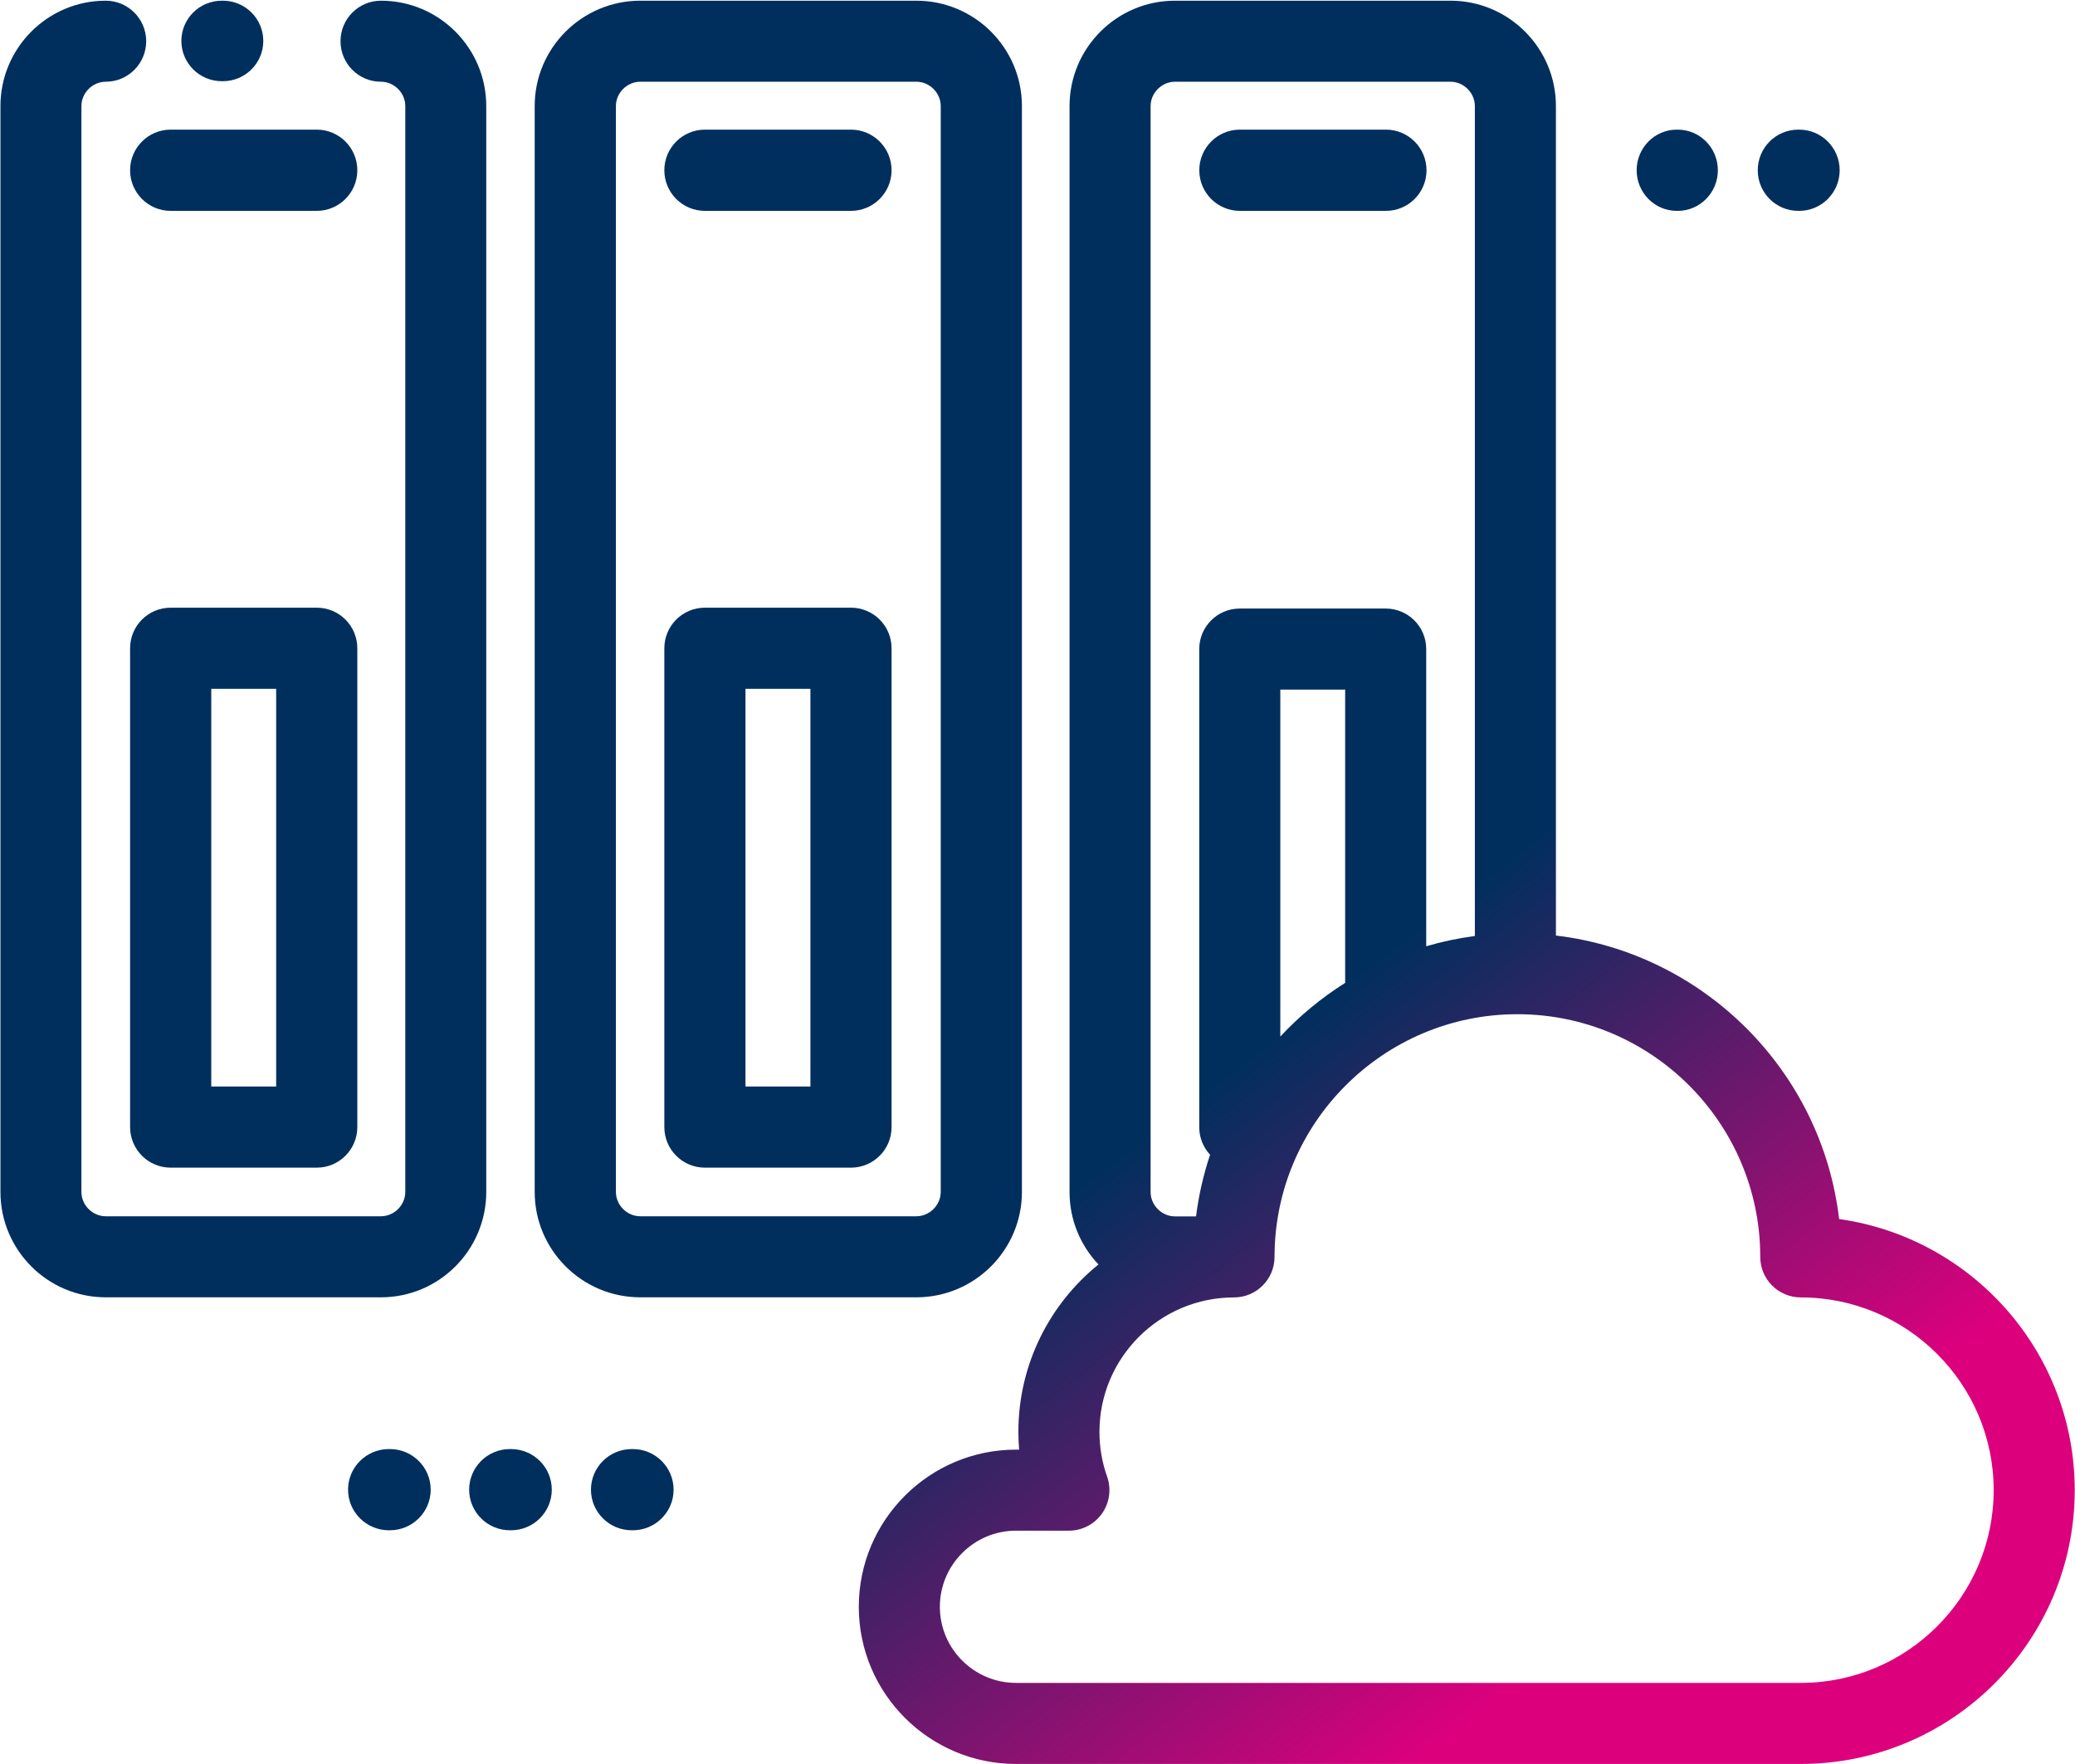
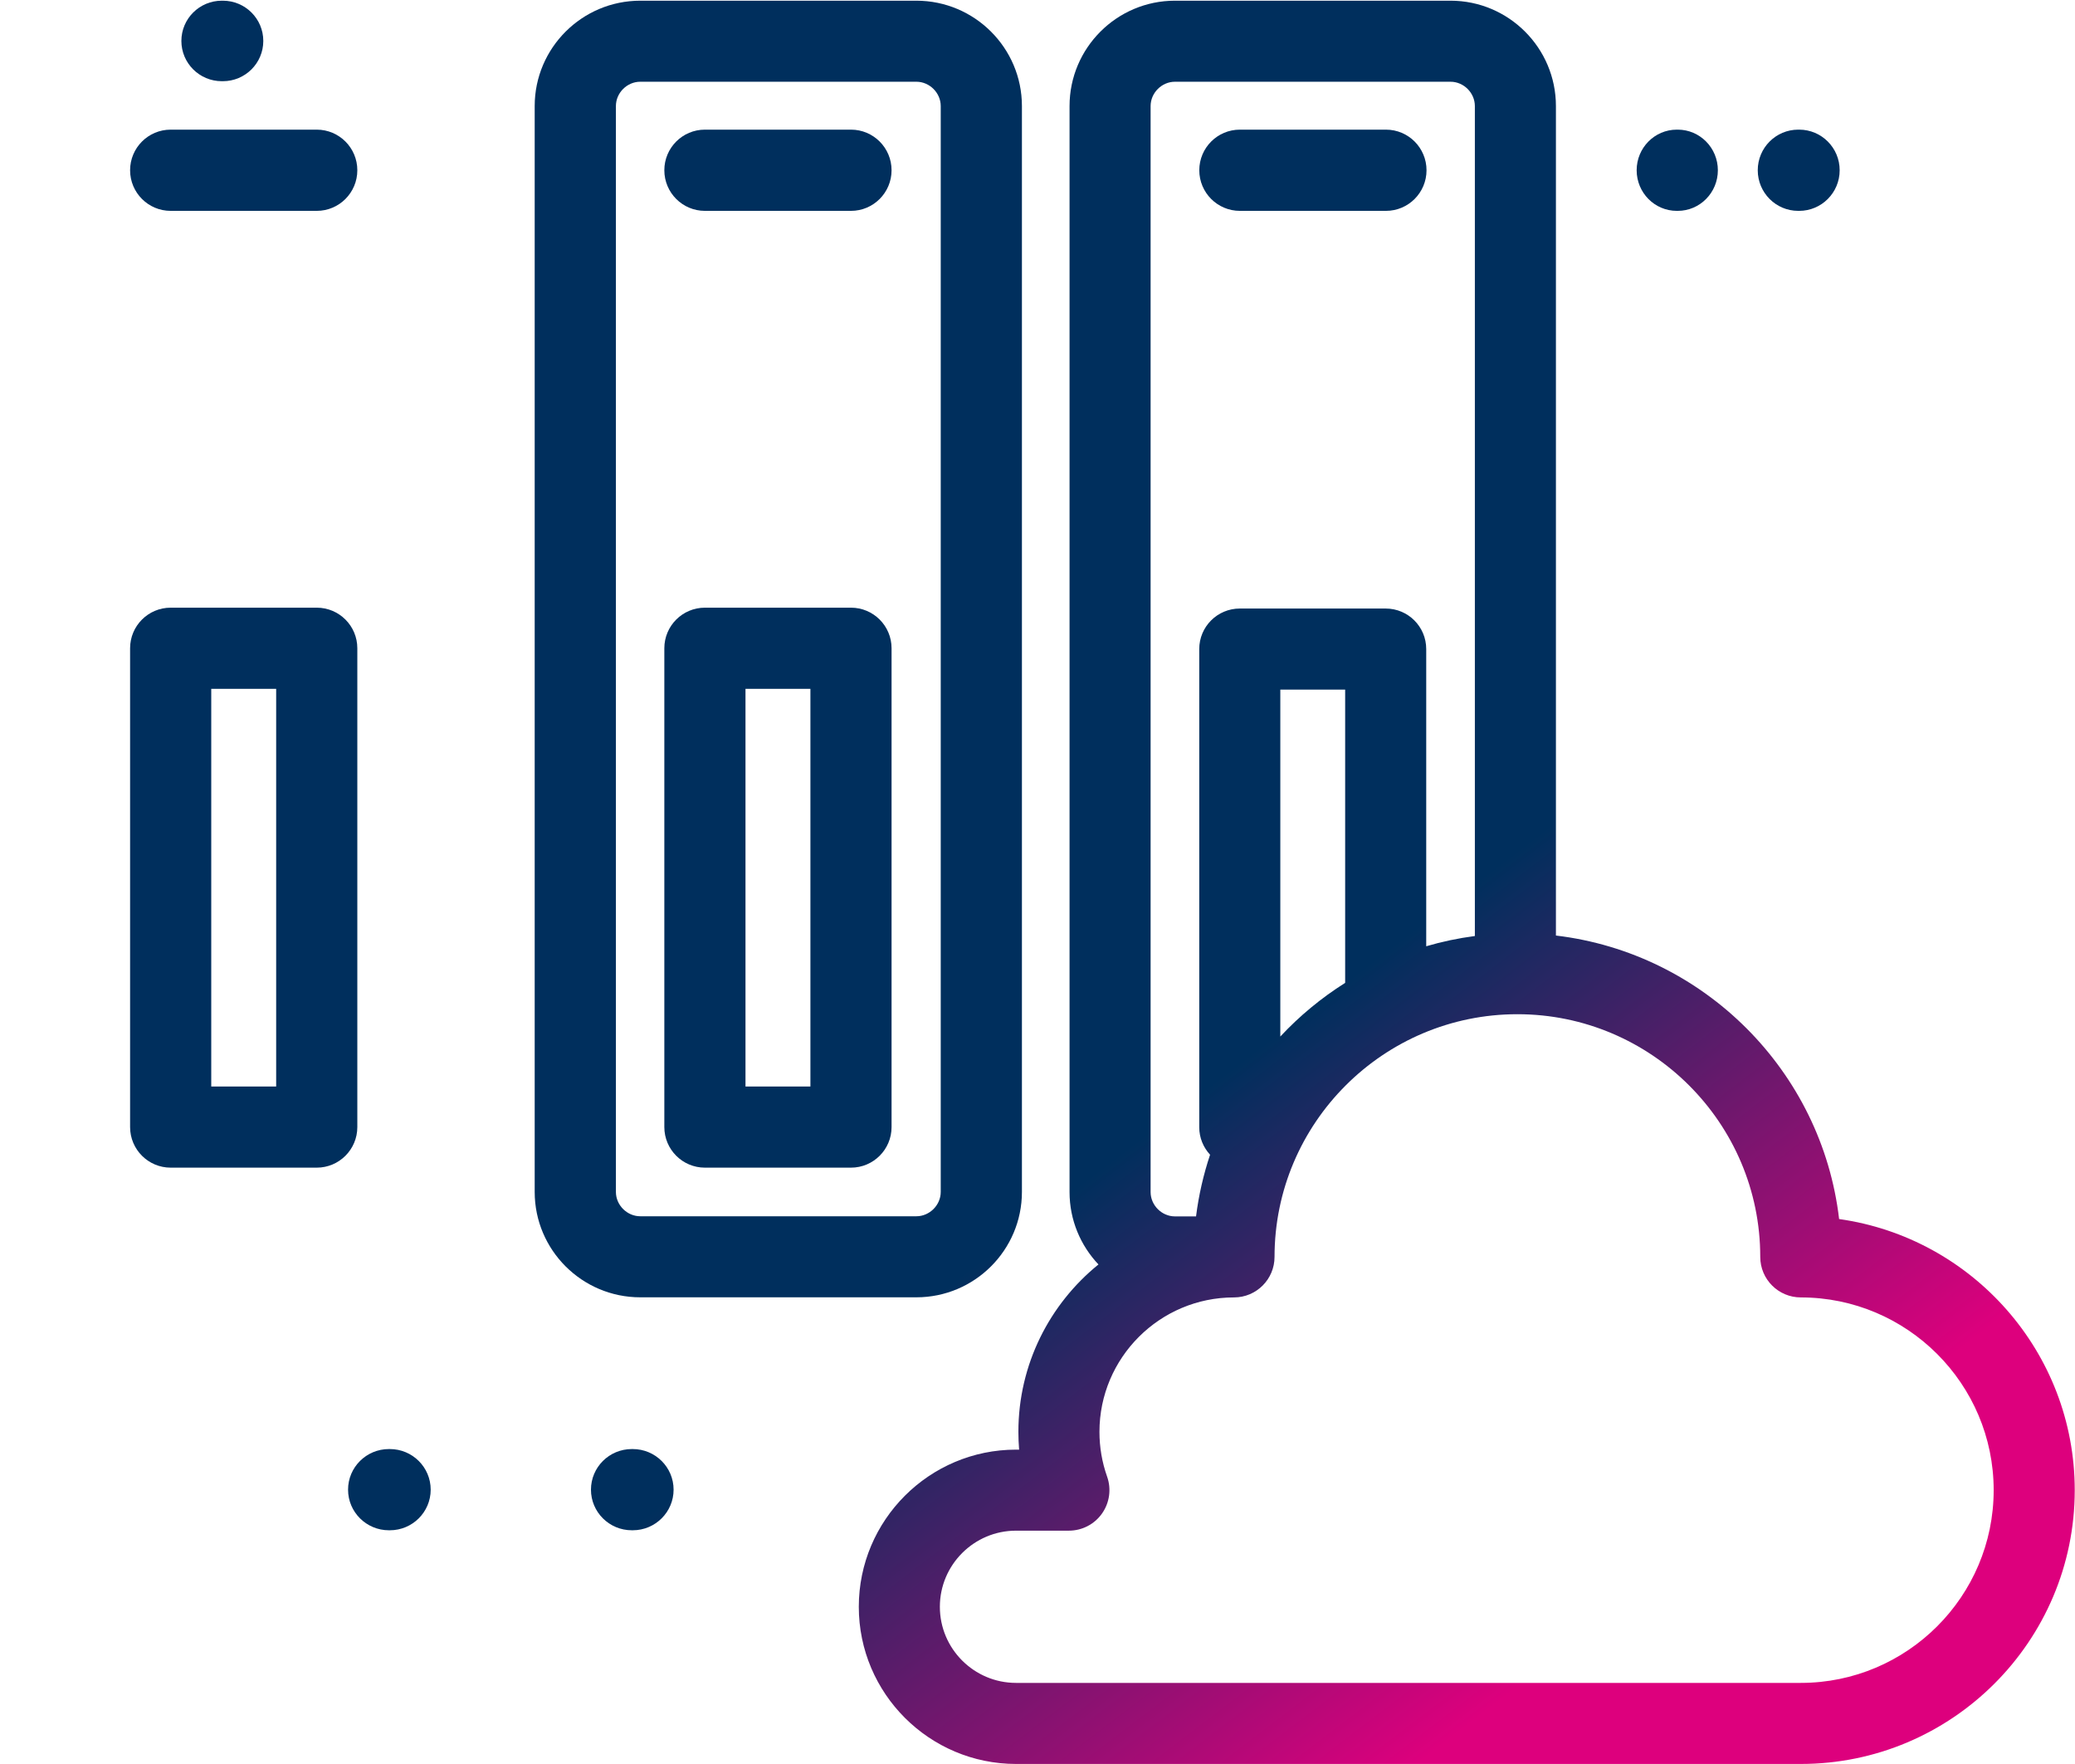
<svg xmlns="http://www.w3.org/2000/svg" width="2913" height="2476" xml:space="preserve" overflow="hidden">
  <defs>
    <clipPath id="clip0">
      <rect x="743" y="-1" width="2913" height="2476" />
    </clipPath>
    <linearGradient x1="1066.57" y1="-246.584" x2="3332.69" y2="2721.54" gradientUnits="userSpaceOnUse" spreadMethod="reflect" id="fill1">
      <stop offset="0" stop-color="#002F5D" />
      <stop offset="0.6" stop-color="#002F5D" />
      <stop offset="0.85" stop-color="#DD007D" />
      <stop offset="1" stop-color="#DD007D" />
    </linearGradient>
    <linearGradient x1="1066.57" y1="-246.584" x2="3332.69" y2="2721.54" gradientUnits="userSpaceOnUse" spreadMethod="reflect" id="fill2">
      <stop offset="0" stop-color="#002F5D" />
      <stop offset="0.6" stop-color="#002F5D" />
      <stop offset="0.85" stop-color="#DD007D" />
      <stop offset="1" stop-color="#DD007D" />
    </linearGradient>
    <linearGradient x1="1066.57" y1="-246.584" x2="3332.69" y2="2721.54" gradientUnits="userSpaceOnUse" spreadMethod="reflect" id="fill3">
      <stop offset="0" stop-color="#002F5D" />
      <stop offset="0.6" stop-color="#002F5D" />
      <stop offset="0.85" stop-color="#DD007D" />
      <stop offset="1" stop-color="#DD007D" />
    </linearGradient>
    <linearGradient x1="1066.57" y1="-246.584" x2="3332.69" y2="2721.54" gradientUnits="userSpaceOnUse" spreadMethod="reflect" id="fill4">
      <stop offset="0" stop-color="#002F5D" />
      <stop offset="0.6" stop-color="#002F5D" />
      <stop offset="0.85" stop-color="#DD007D" />
      <stop offset="1" stop-color="#DD007D" />
    </linearGradient>
    <linearGradient x1="1066.57" y1="-246.584" x2="3332.69" y2="2721.54" gradientUnits="userSpaceOnUse" spreadMethod="reflect" id="fill5">
      <stop offset="0" stop-color="#002F5D" />
      <stop offset="0.6" stop-color="#002F5D" />
      <stop offset="0.85" stop-color="#DD007D" />
      <stop offset="1" stop-color="#DD007D" />
    </linearGradient>
    <linearGradient x1="1066.57" y1="-246.584" x2="3332.69" y2="2721.54" gradientUnits="userSpaceOnUse" spreadMethod="reflect" id="fill6">
      <stop offset="0" stop-color="#002F5D" />
      <stop offset="0.6" stop-color="#002F5D" />
      <stop offset="0.85" stop-color="#DD007D" />
      <stop offset="1" stop-color="#DD007D" />
    </linearGradient>
    <linearGradient x1="1066.57" y1="-246.584" x2="3332.69" y2="2721.54" gradientUnits="userSpaceOnUse" spreadMethod="reflect" id="fill7">
      <stop offset="0" stop-color="#002F5D" />
      <stop offset="0.6" stop-color="#002F5D" />
      <stop offset="0.85" stop-color="#DD007D" />
      <stop offset="1" stop-color="#DD007D" />
    </linearGradient>
    <linearGradient x1="1066.57" y1="-246.584" x2="3332.69" y2="2721.54" gradientUnits="userSpaceOnUse" spreadMethod="reflect" id="fill8">
      <stop offset="0" stop-color="#002F5D" />
      <stop offset="0.6" stop-color="#002F5D" />
      <stop offset="0.85" stop-color="#DD007D" />
      <stop offset="1" stop-color="#DD007D" />
    </linearGradient>
    <linearGradient x1="1066.57" y1="-246.584" x2="3332.69" y2="2721.54" gradientUnits="userSpaceOnUse" spreadMethod="reflect" id="fill9">
      <stop offset="0" stop-color="#002F5D" />
      <stop offset="0.6" stop-color="#002F5D" />
      <stop offset="0.85" stop-color="#DD007D" />
      <stop offset="1" stop-color="#DD007D" />
    </linearGradient>
    <linearGradient x1="1066.57" y1="-246.584" x2="3332.69" y2="2721.54" gradientUnits="userSpaceOnUse" spreadMethod="reflect" id="fill10">
      <stop offset="0" stop-color="#002F5D" />
      <stop offset="0.6" stop-color="#002F5D" />
      <stop offset="0.85" stop-color="#DD007D" />
      <stop offset="1" stop-color="#DD007D" />
    </linearGradient>
    <linearGradient x1="1066.57" y1="-246.584" x2="3332.69" y2="2721.54" gradientUnits="userSpaceOnUse" spreadMethod="reflect" id="fill11">
      <stop offset="0" stop-color="#002F5D" />
      <stop offset="0.6" stop-color="#002F5D" />
      <stop offset="0.85" stop-color="#DD007D" />
      <stop offset="1" stop-color="#DD007D" />
    </linearGradient>
    <linearGradient x1="1066.57" y1="-246.584" x2="3332.69" y2="2721.54" gradientUnits="userSpaceOnUse" spreadMethod="reflect" id="fill12">
      <stop offset="0" stop-color="#002F5D" />
      <stop offset="0.6" stop-color="#002F5D" />
      <stop offset="0.85" stop-color="#DD007D" />
      <stop offset="1" stop-color="#DD007D" />
    </linearGradient>
    <linearGradient x1="1066.57" y1="-246.584" x2="3332.69" y2="2721.54" gradientUnits="userSpaceOnUse" spreadMethod="reflect" id="fill13">
      <stop offset="0" stop-color="#002F5D" />
      <stop offset="0.6" stop-color="#002F5D" />
      <stop offset="0.85" stop-color="#DD007D" />
      <stop offset="1" stop-color="#DD007D" />
    </linearGradient>
    <linearGradient x1="1066.57" y1="-246.584" x2="3332.69" y2="2721.54" gradientUnits="userSpaceOnUse" spreadMethod="reflect" id="fill14">
      <stop offset="0" stop-color="#002F5D" />
      <stop offset="0.6" stop-color="#002F5D" />
      <stop offset="0.85" stop-color="#DD007D" />
      <stop offset="1" stop-color="#DD007D" />
    </linearGradient>
  </defs>
  <g clip-path="url(#clip0)" transform="translate(-743 1)">
-     <path d="M1425.63 147.852C1425.63 66.316 1359.34-0.023 1277.86-0.023 1246.47-0.023 1221.03 25.437 1221.03 56.852 1221.03 88.266 1246.47 113.726 1277.86 113.726 1296.34 113.726 1311.96 129.345 1311.96 147.852L1311.96 1672.08C1311.96 1690.59 1296.34 1706.22 1277.86 1706.22L891.401 1706.22C872.9 1706.22 857.301 1690.59 857.301 1672.08L857.301 147.852C857.301 129.345 872.9 113.726 891.401 113.726 922.785 113.726 948.23 88.266 948.23 56.852 948.23 25.437 922.785-0.023 891.401-0.023 809.92-0.023 743.63 66.316 743.63 147.852L743.63 1672.08C743.63 1753.64 809.92 1819.98 891.401 1819.98L1277.86 1819.98C1359.34 1819.98 1425.63 1753.64 1425.63 1672.08Z" fill="url(#fill1)" fill-rule="evenodd" />
    <path d="M1187.67 851.977 982.59 851.977C951.125 851.977 925.63 877.474 925.63 908.934L925.63 1581.02C925.63 1612.46 951.125 1637.98 982.59 1637.98L1187.67 1637.98C1219.13 1637.98 1244.63 1612.46 1244.63 1581.02L1244.63 908.934C1244.63 877.474 1219.13 851.977 1187.67 851.977ZM1130.7 1524.06 1039.56 1524.06 1039.56 965.89 1130.7 965.89Z" fill="url(#fill2)" fill-rule="evenodd" />
    <path d="M925.63 237.977C925.63 269.461 951.125 294.977 982.59 294.977L1187.67 294.977C1219.13 294.977 1244.63 269.461 1244.63 237.977 1244.63 206.493 1219.13 180.977 1187.67 180.977L982.59 180.977C951.125 180.977 925.63 206.493 925.63 237.977Z" fill="url(#fill3)" fill-rule="evenodd" />
    <path d="M2029.45 1819.98C2111.17 1819.98 2177.63 1753.64 2177.63 1672.08L2177.63 147.852C2177.63 66.316 2111.17-0.023 2029.45-0.023L1641.84-0.023C1560.12-0.023 1493.63 66.316 1493.63 147.852L1493.63 1672.08C1493.63 1753.64 1560.12 1819.98 1641.84 1819.98ZM1607.64 1672.08 1607.64 147.852C1607.64 129.345 1623.29 113.726 1641.84 113.726L2029.45 113.726C2047.97 113.726 2063.65 129.345 2063.65 147.852L2063.65 1672.08C2063.65 1690.59 2047.97 1706.22 2029.45 1706.22L1641.84 1706.22C1623.29 1706.22 1607.64 1690.59 1607.64 1672.08Z" fill="url(#fill4)" fill-rule="evenodd" />
    <path d="M1732.59 1637.98 1937.67 1637.98C1969.11 1637.98 1994.63 1612.46 1994.63 1581.02L1994.63 908.934C1994.63 877.474 1969.11 851.977 1937.67 851.977L1732.59 851.977C1701.12 851.977 1675.63 877.474 1675.63 908.934L1675.63 1581.02C1675.63 1612.46 1701.12 1637.98 1732.59 1637.98ZM1789.56 965.89 1880.7 965.89 1880.7 1524.06 1789.56 1524.06Z" fill="url(#fill5)" fill-rule="evenodd" />
    <path d="M1732.59 294.977 1937.67 294.977C1969.11 294.977 1994.63 269.461 1994.63 237.977 1994.63 206.493 1969.11 180.977 1937.67 180.977L1732.59 180.977C1701.12 180.977 1675.63 206.493 1675.63 237.977 1675.63 269.461 1701.12 294.977 1732.59 294.977Z" fill="url(#fill6)" fill-rule="evenodd" />
    <path d="M2483.59 294.977 2688.67 294.977C2720.13 294.977 2745.63 269.461 2745.63 237.977 2745.63 206.493 2720.13 180.977 2688.67 180.977L2483.59 180.977C2452.15 180.977 2426.63 206.493 2426.63 237.977 2426.63 269.461 2452.15 294.977 2483.59 294.977Z" fill="url(#fill7)" fill-rule="evenodd" />
    <path d="M3324.85 1710.12C3300.52 1502.26 3135.19 1336.92 2927.29 1312.17L2927.29 147.866C2927.29 66.322 2860.94-0.023 2779.35-0.023L2392.43-0.023C2310.86-0.023 2244.49 66.322 2244.49 147.866L2244.49 1672.23C2244.49 1711.56 2259.96 1747.33 2285.09 1773.86 2216.59 1829.34 2172.67 1914.04 2172.67 2008.82 2172.67 2017.21 2173.03 2025.51 2173.69 2033.79L2169.39 2033.79C2047.65 2033.79 1948.63 2132.74 1948.63 2254.39 1948.63 2376.01 2047.65 2474.98 2169.39 2474.98L3271.05 2474.98C3483.11 2474.98 3655.63 2302.58 3655.63 2090.68 3655.63 1897.02 3511.54 1736.36 3324.85 1710.12ZM2358.28 147.866C2358.28 129.357 2373.94 113.738 2392.43 113.738L2779.35 113.738C2797.86 113.738 2813.49 129.357 2813.49 147.866L2813.49 1312.84C2790.15 1315.91 2767.32 1320.73 2745.21 1327.22L2745.21 910.06C2745.21 878.643 2719.73 853.18 2688.31 853.18L2483.47 853.18C2452.06 853.18 2426.57 878.643 2426.57 910.06L2426.57 1581.25C2426.57 1596.16 2432.37 1609.68 2441.77 1619.84 2432.51 1647.62 2425.83 1676.54 2422.07 1706.39L2392.43 1706.39C2373.94 1706.39 2358.28 1690.74 2358.28 1672.23ZM2540.37 1453.94 2540.37 966.94 2631.41 966.94 2631.41 1378.61C2597.89 1399.74 2567.26 1425.07 2540.37 1453.94ZM3271.05 2361.21 2169.39 2361.21C2110.42 2361.21 2062.43 2313.29 2062.43 2254.39 2062.43 2195.48 2110.42 2147.53 2169.39 2147.53L2243.57 2147.53C2262.04 2147.53 2279.39 2138.59 2290.03 2123.5 2300.7 2108.43 2303.39 2089.1 2297.23 2071.71 2290.09 2051.55 2286.47 2030.4 2286.47 2008.82 2286.47 1904.77 2371.2 1820.13 2475.36 1820.13 2506.77 1820.13 2532.26 1794.66 2532.26 1763.24 2532.26 1575.43 2685.2 1422.6 2873.19 1422.6 3061.21 1422.6 3214.14 1575.43 3214.14 1763.24 3214.14 1794.66 3239.61 1820.13 3271.05 1820.13 3420.33 1820.13 3541.83 1941.51 3541.83 2090.68 3541.83 2239.86 3420.33 2361.21 3271.05 2361.21Z" fill="url(#fill8)" fill-rule="evenodd" />
    <path d="M1631.3 2032.98 1629.95 2032.98C1598.28 2032.98 1572.63 2058.5 1572.63 2089.99 1572.63 2121.45 1598.28 2146.98 1629.95 2146.98L1631.3 2146.98C1662.96 2146.98 1688.63 2121.45 1688.63 2089.99 1688.63 2058.5 1662.96 2032.98 1631.3 2032.98Z" fill="url(#fill9)" fill-rule="evenodd" />
-     <path d="M1460.3 2032.98 1458.95 2032.98C1427.28 2032.98 1401.63 2058.5 1401.63 2089.99 1401.63 2121.45 1427.28 2146.98 1458.95 2146.98L1460.3 2146.98C1491.97 2146.98 1517.63 2121.45 1517.63 2089.99 1517.63 2058.5 1491.97 2032.98 1460.3 2032.98Z" fill="url(#fill10)" fill-rule="evenodd" />
    <path d="M1290.31 2032.98 1288.94 2032.98C1257.31 2032.98 1231.63 2058.5 1231.63 2089.99 1231.63 2121.45 1257.31 2146.98 1288.94 2146.98L1290.31 2146.98C1321.95 2146.98 1347.63 2121.45 1347.63 2089.99 1347.63 2058.5 1321.97 2032.98 1290.31 2032.98Z" fill="url(#fill11)" fill-rule="evenodd" />
    <path d="M1054.36 112.977 1055.9 112.977C1087.23 112.977 1112.63 87.685 1112.63 56.477 1112.63 25.269 1087.23-0.023 1055.9-0.023L1054.36-0.023C1023.03-0.023 997.631 25.269 997.631 56.477 997.631 87.685 1023.03 112.977 1054.36 112.977Z" fill="url(#fill12)" fill-rule="evenodd" />
    <path d="M3267.46 294.977 3268.8 294.977C3300.17 294.977 3325.63 269.461 3325.63 237.977 3325.63 206.493 3300.17 180.977 3268.8 180.977L3267.46 180.977C3236.07 180.977 3210.63 206.493 3210.63 237.977 3210.63 269.461 3236.07 294.977 3267.46 294.977Z" fill="url(#fill13)" fill-rule="evenodd" />
    <path d="M3096.96 294.977 3098.3 294.977C3129.39 294.977 3154.63 269.461 3154.63 237.977 3154.63 206.493 3129.39 180.977 3098.3 180.977L3096.96 180.977C3065.87 180.977 3040.63 206.493 3040.63 237.977 3040.63 269.461 3065.85 294.977 3096.96 294.977Z" fill="url(#fill14)" fill-rule="evenodd" />
  </g>
</svg>